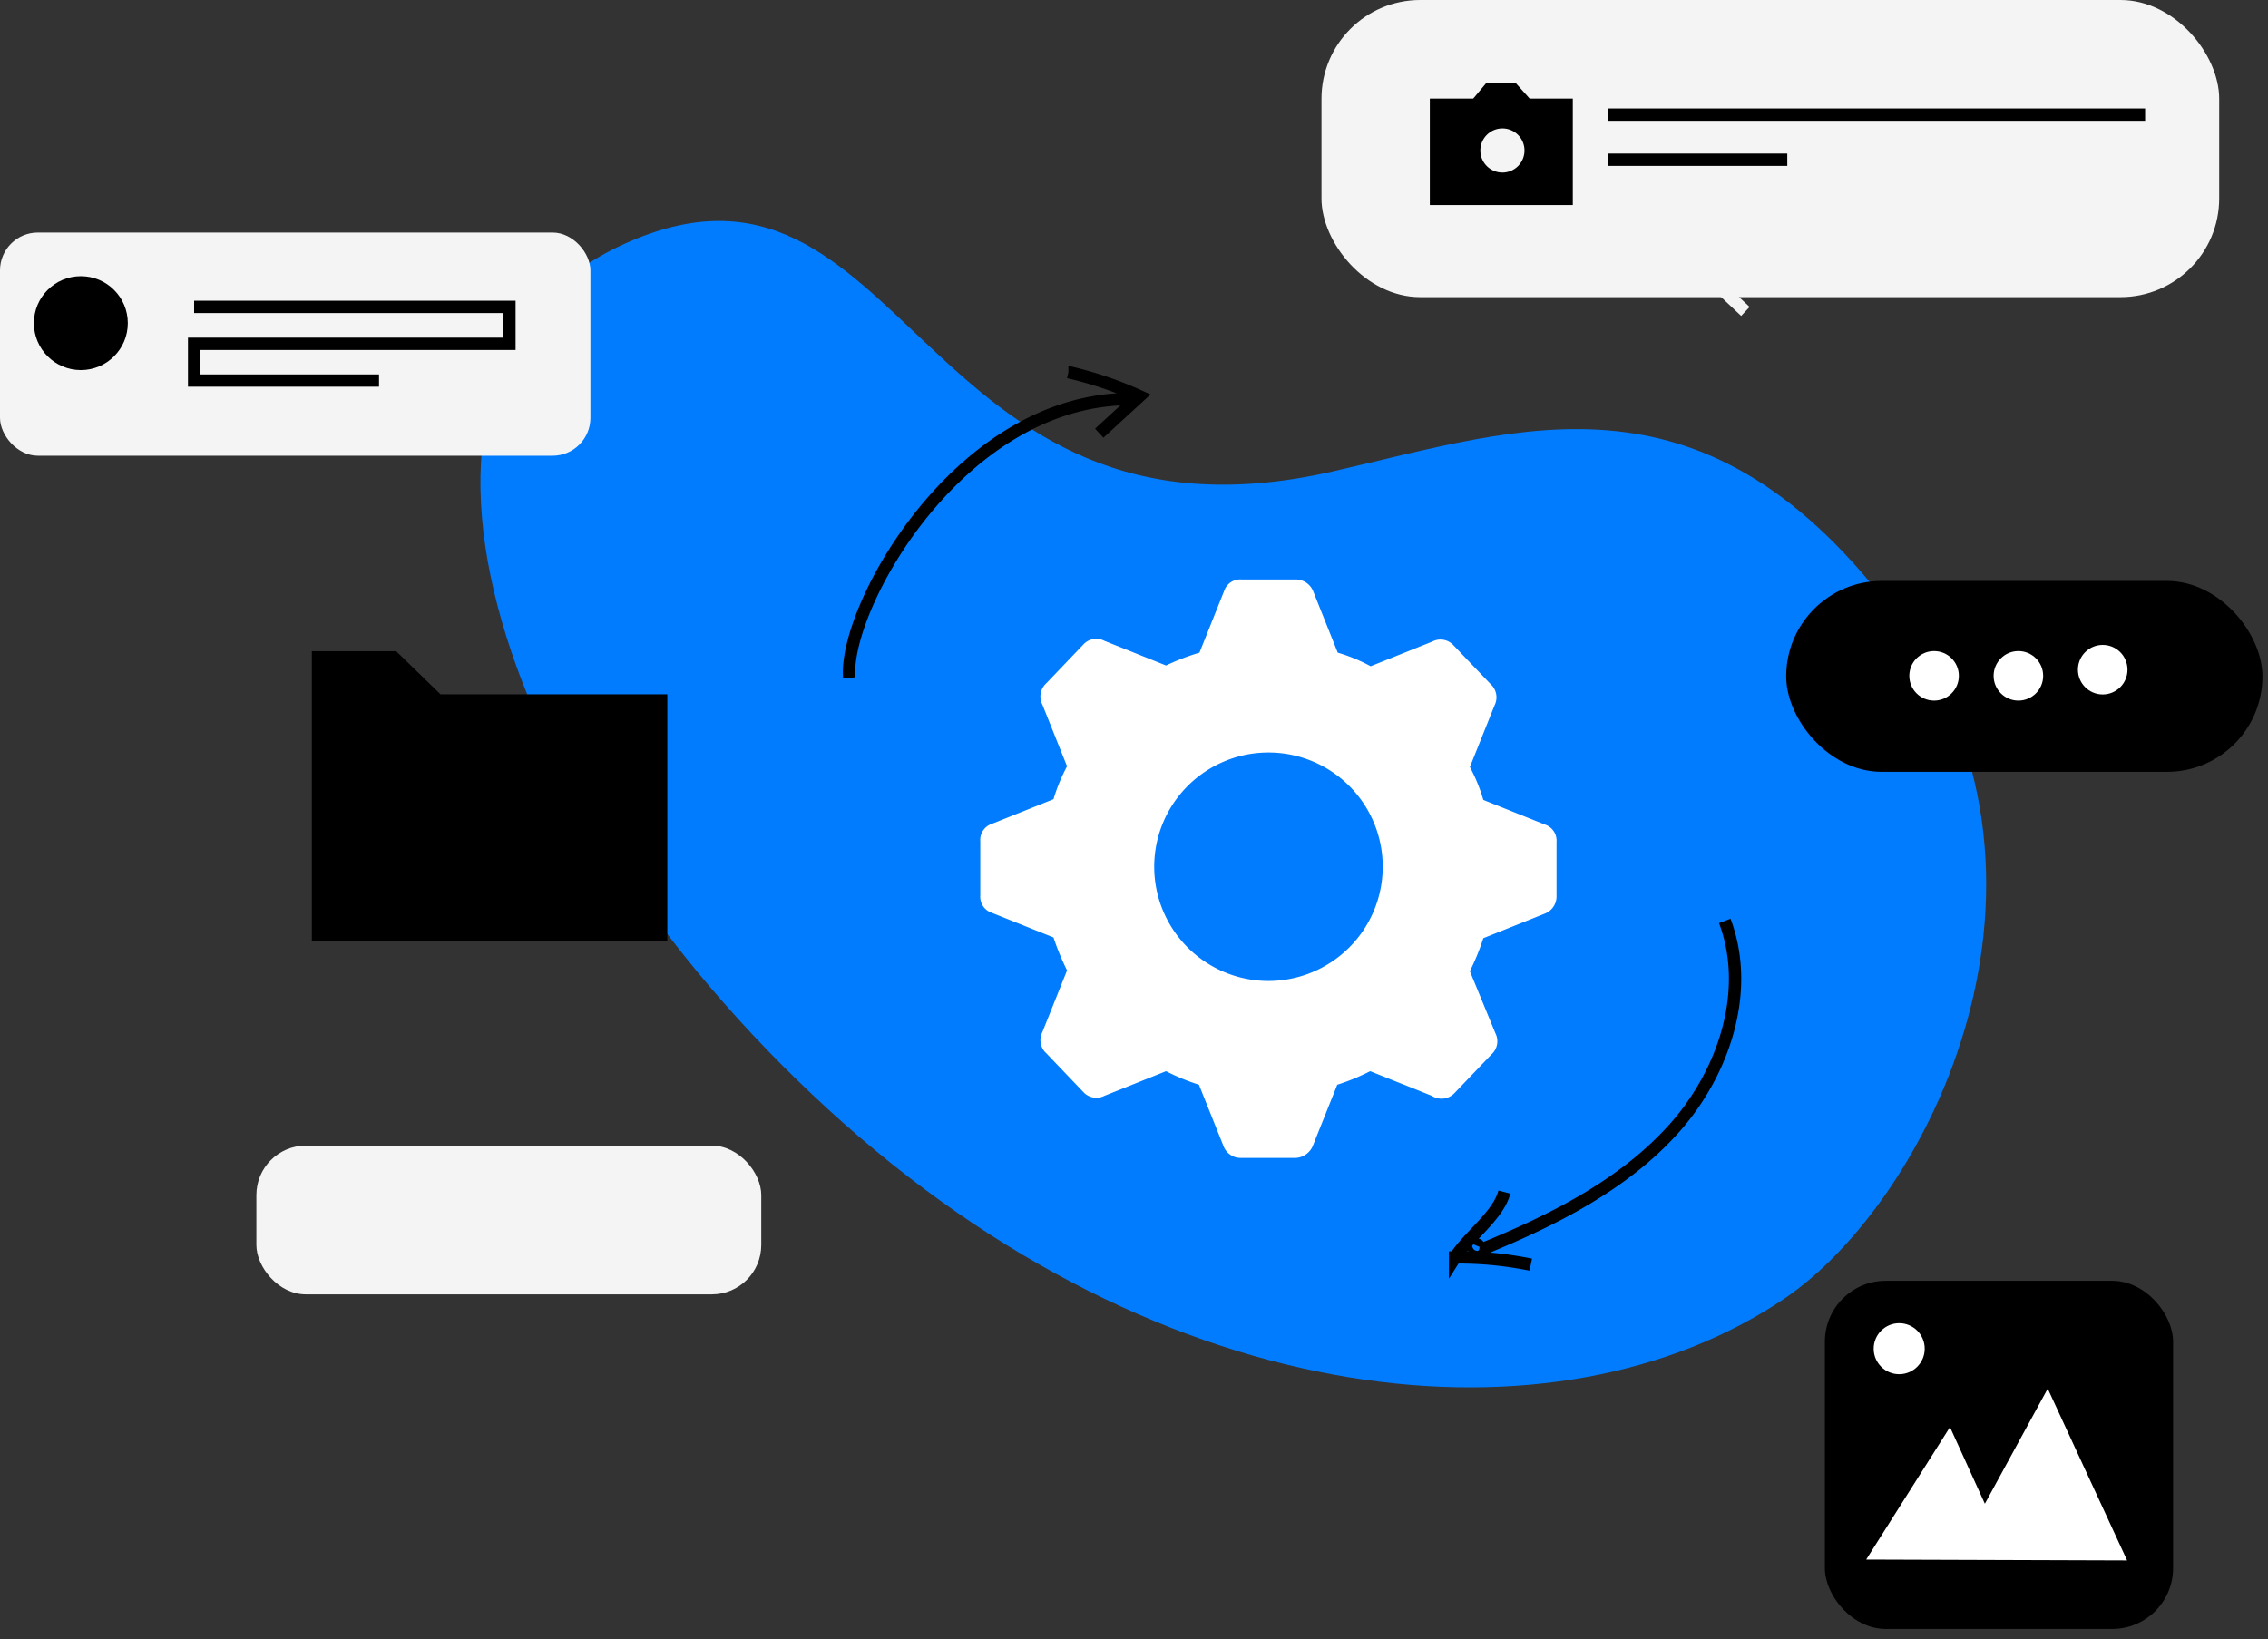
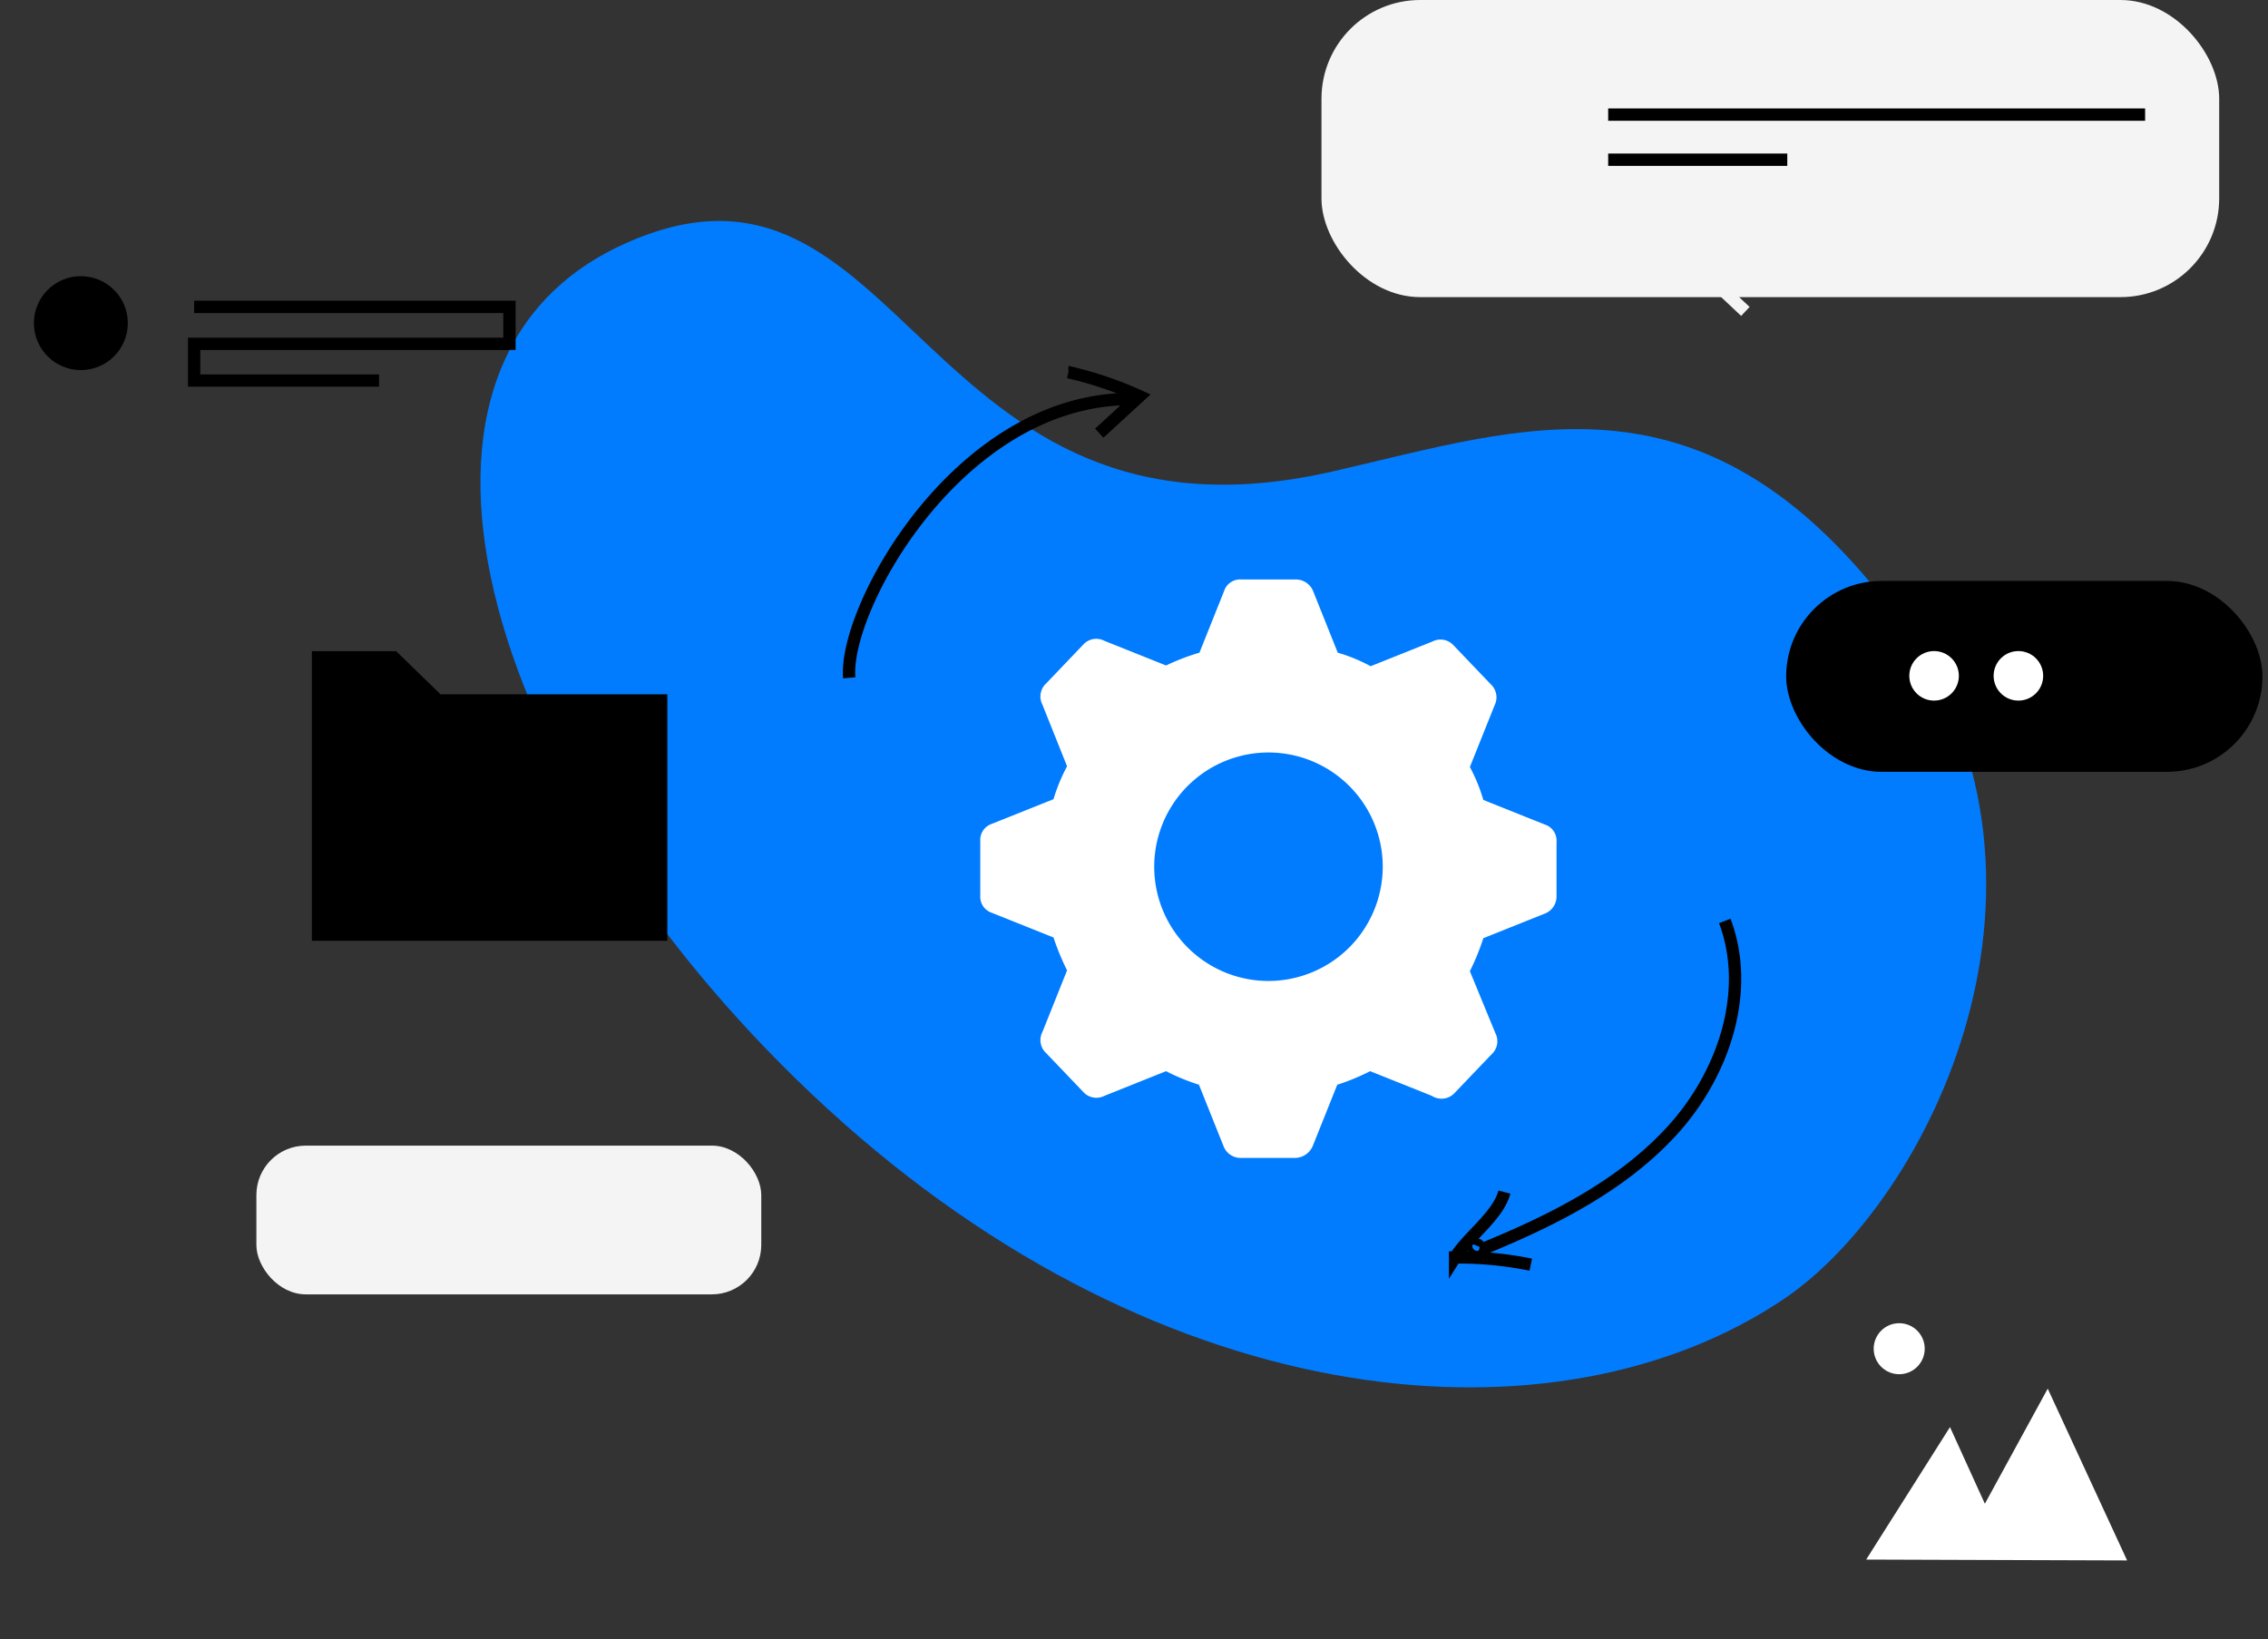
<svg xmlns="http://www.w3.org/2000/svg" width="184" height="133" fill="none" fill-rule="evenodd">
  <rect width="100%" height="100%" fill="#333333" stroke="none" />
  <path d="M144.73 105.4c11.77-7.94 24.84-34.14 9.28-55.22S123.7 34.7 108.1 38.26C74.45 45.94 73.46 9.43 50.63 19.8 28.7 29.74 39.7 64.85 67.17 90s59.28 27.73 77.56 15.4z" fill="#017cff" fill-rule="nonzero" />
  <g stroke="#f4f4f4">
    <path d="M137.63 21.5a56 56 0 0 0-5.29-4" />
    <path d="M141.6 25.27l-4-3.76" />
  </g>
  <g fill-rule="nonzero">
    <g fill="#f4f4f4">
      <rect x="107.21" width="72.83" height="24.11" rx="8.01" />
      <rect x="20.8" y="92.96" width="40.96" height="12.07" rx="4.01" />
-       <rect y="18.87" width="47.9" height="18.11" rx="3.07" />
    </g>
    <rect fill="#000" x="144.91" y="47.14" width="38.64" height="15.49" rx="7.745" />
    <g fill="#fff">
      <circle cx="156.91" cy="54.84" r="2.01" />
      <circle cx="163.75" cy="54.84" r="2.01" />
-       <circle cx="170.59" cy="54.34" r="2.01" />
    </g>
-     <rect fill="#000" x="148.05" y="103.93" width="28.25" height="28.25" rx="4.94" />
    <g fill="#fff">
      <path d="M151.4 126.55l6.8-10.75 2.83 6.22 5.1-9.34 6.44 13.94z" />
      <circle cx="154.08" cy="109.44" r="2.07" />
    </g>
  </g>
  <path d="M130.47 9.3h43.56m-43.56 3.66H145" stroke="#000" />
  <g fill-rule="nonzero" fill="#000">
-     <path d="M25.3 61.64v14.7h28.84v-20h-18.4l-3.6-3.5H25.3z" />
+     <path d="M25.3 61.64v14.7h28.84v-20h-18.4l-3.6-3.5H25.3" />
    <circle cx="6.56" cy="26.22" r="3.81" />
-     <path d="M124.1 8L123 6.77h-2.45L119.52 8H116v8.64h11.6V8h-3.5zm-2.2 6a1.79 1.79 0 0 1-1.279-3.052 1.79 1.79 0 0 1 3.059 1.262 1.79 1.79 0 0 1-1.78 1.79z" />
  </g>
  <path stroke="#000" d="M15.75 24.9h25.58v3H15.75v2.98h15" />
  <path d="M119.25 78.8a18.74 18.74 0 0 0 1.09-2.67l5-2a1.49 1.49 0 0 0 .94-1.41v-4.4a1.37 1.37 0 0 0-.94-1.41l-5-2a13.57 13.57 0 0 0-1.09-2.67l2-5a1.45 1.45 0 0 0-.32-1.73l-3-3.14a1.43 1.43 0 0 0-1.73-.31l-5 2a13.59 13.59 0 0 0-2.67-1.1l-2-5a1.52 1.52 0 0 0-1.41-.94h-4.4a1.37 1.37 0 0 0-1.41.94l-2 5A18.34 18.34 0 0 0 94.6 54l-5-2a1.42 1.42 0 0 0-1.72.31l-3 3.14a1.44 1.44 0 0 0-.31 1.73l2 5a14.22 14.22 0 0 0-1.1 2.67l-5 2a1.37 1.37 0 0 0-.94 1.41v4.4a1.37 1.37 0 0 0 .94 1.41l5 2a20.06 20.06 0 0 0 1.1 2.67l-2 5a1.43 1.43 0 0 0 .31 1.72l3 3.14a1.43 1.43 0 0 0 1.72.32l5-2a17.29 17.29 0 0 0 2.67 1.1l2 5a1.49 1.49 0 0 0 1.41.94h4.4a1.6 1.6 0 0 0 1.41-.94l2-5a17.71 17.71 0 0 0 2.67-1.1l5 2a1.45 1.45 0 0 0 1.84-.22l3-3.14a1.43 1.43 0 0 0 .32-1.72l-2.07-5.03zm-16.33.8a9.27 9.27 0 0 1-6.568-15.821 9.27 9.27 0 0 1 15.828 6.551 9.28 9.28 0 0 1-9.26 9.27z" fill="#fff" fill-rule="nonzero" />
  <path d="M139.93 74.73c2.15 5.7-.08 12.36-4.17 16.9S126 99 120.4 101.3c-.28.12-.67.2-.84 0s.48-.45.36-.17m2.13-4.4c-.5 1.92-2.93 3.6-4 5.3a29.45 29.45 0 0 1 6.14.59M68.9 55c-.5-5.6 8.92-22.77 23-22.62m-5.22-2.18a30.16 30.16 0 0 1 5.77 1.95l-3.27 3" stroke="#000" />
</svg>